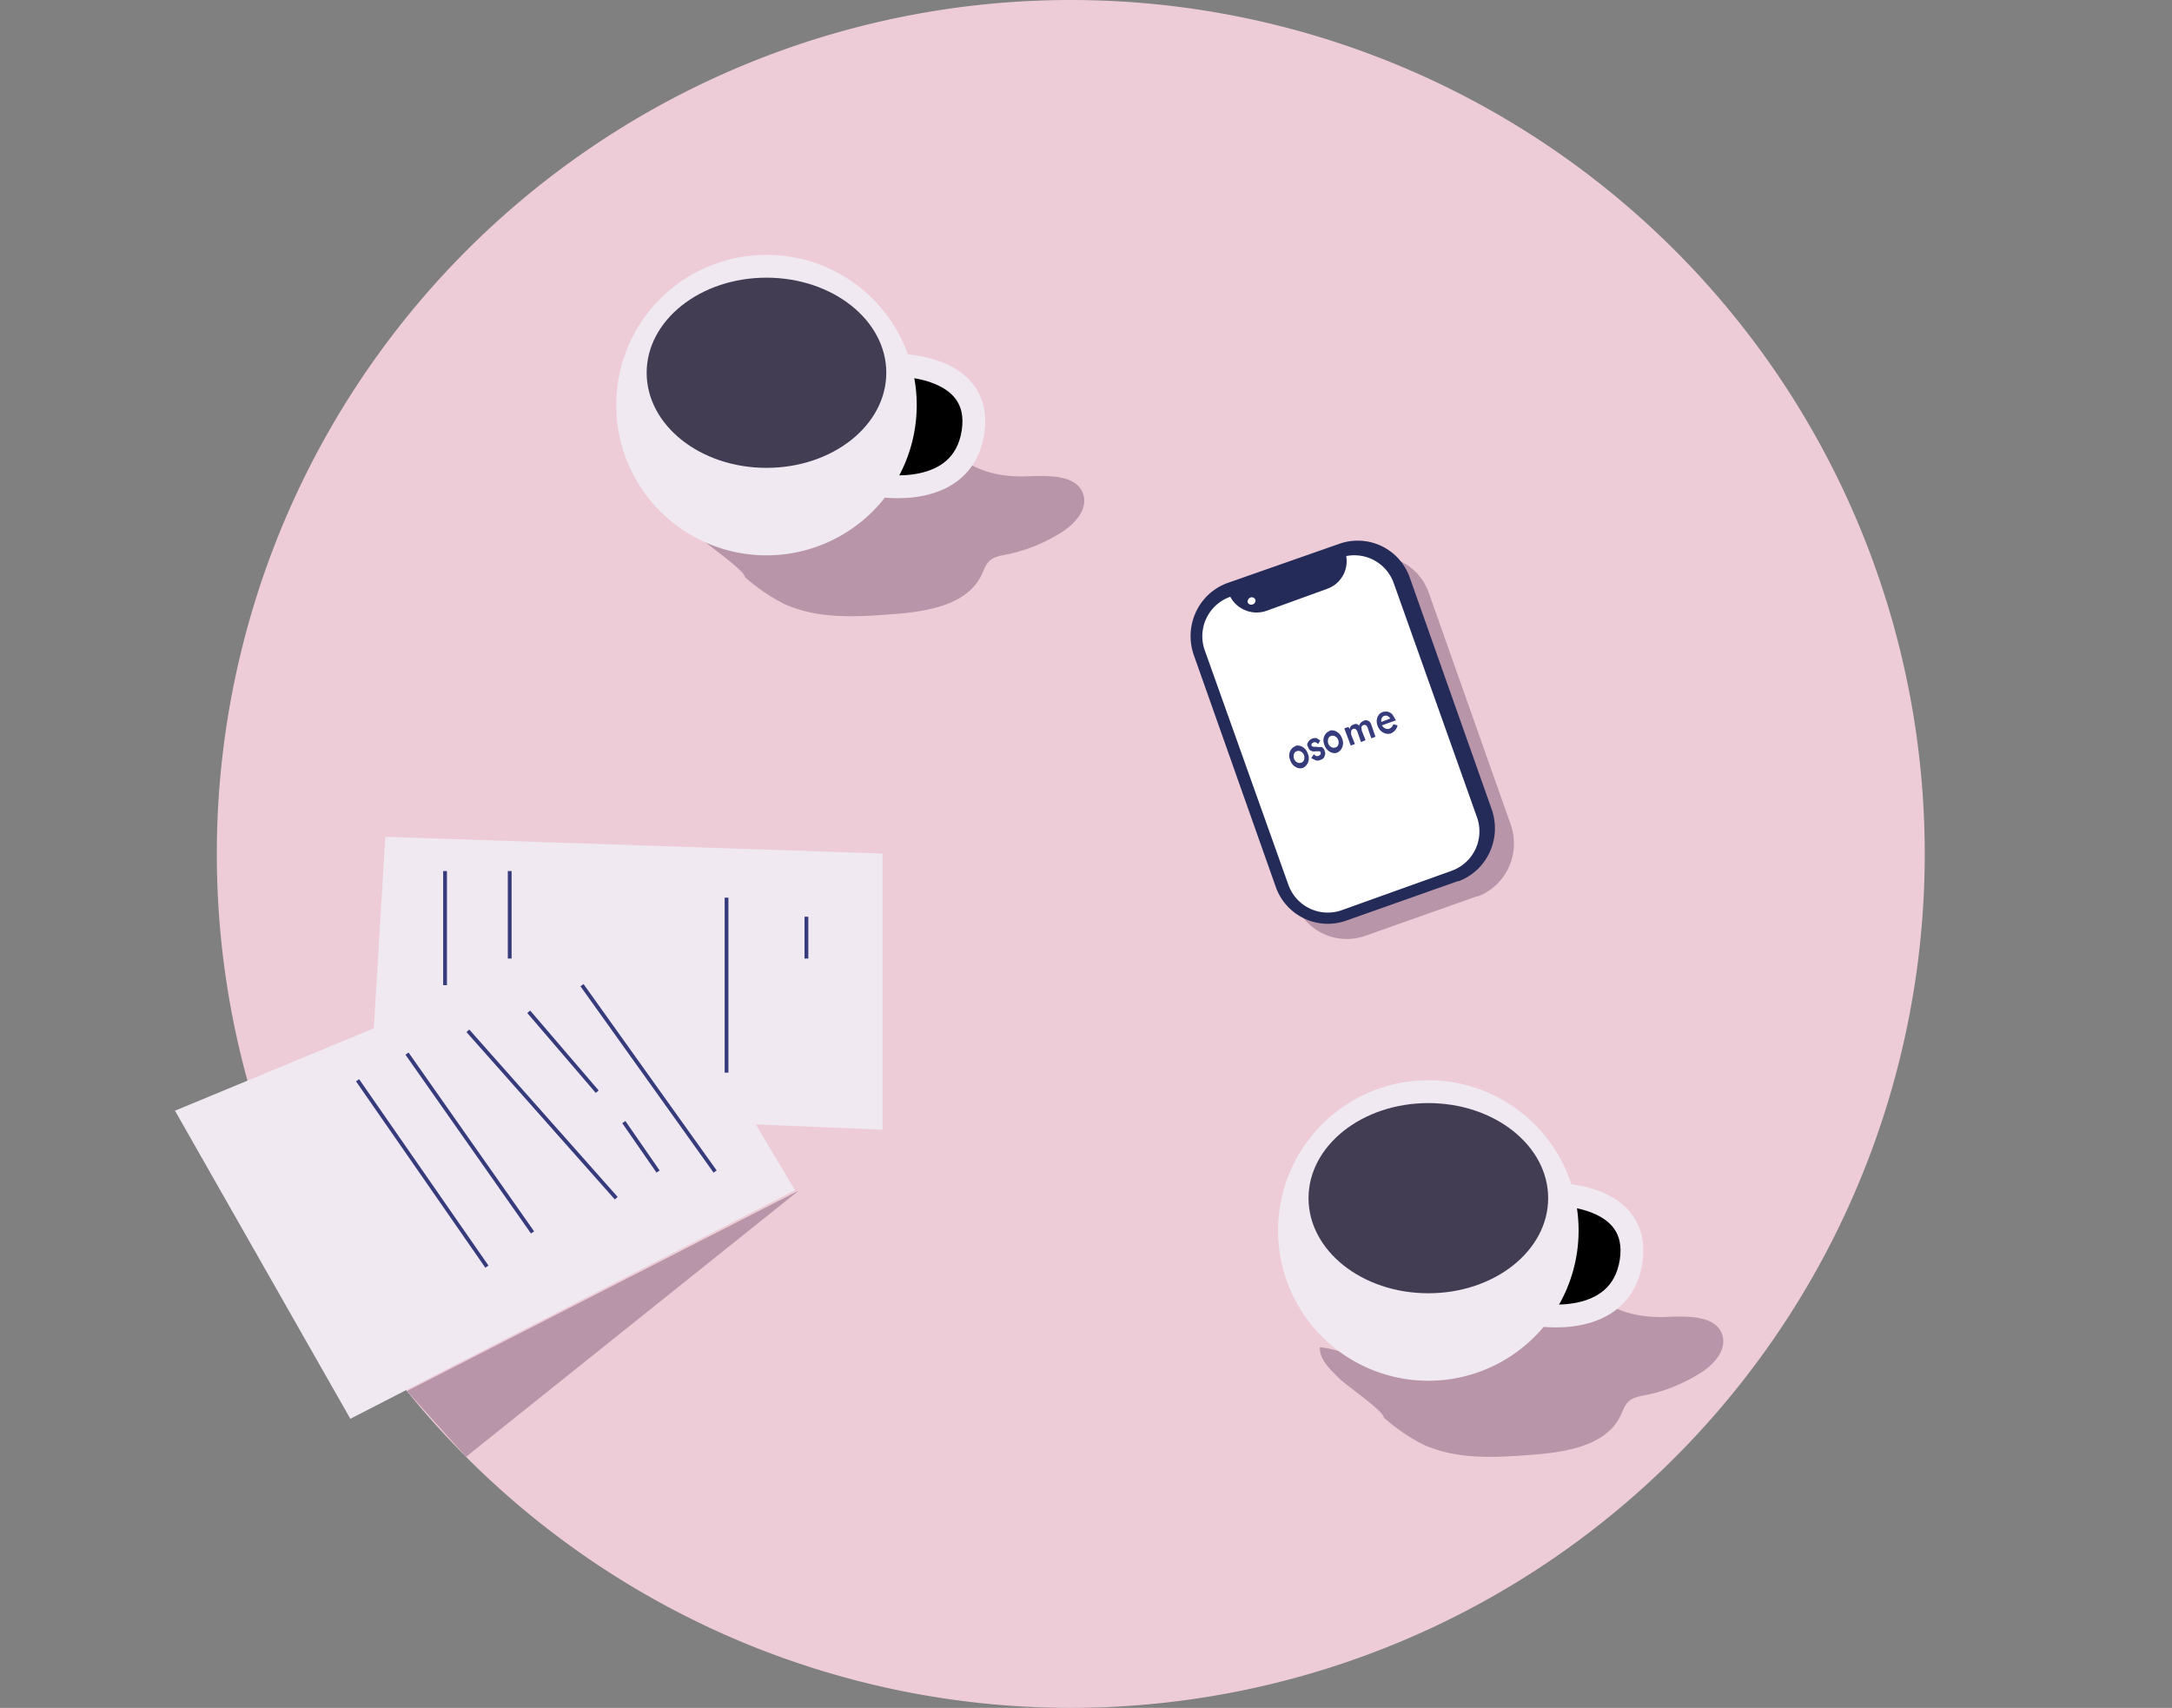
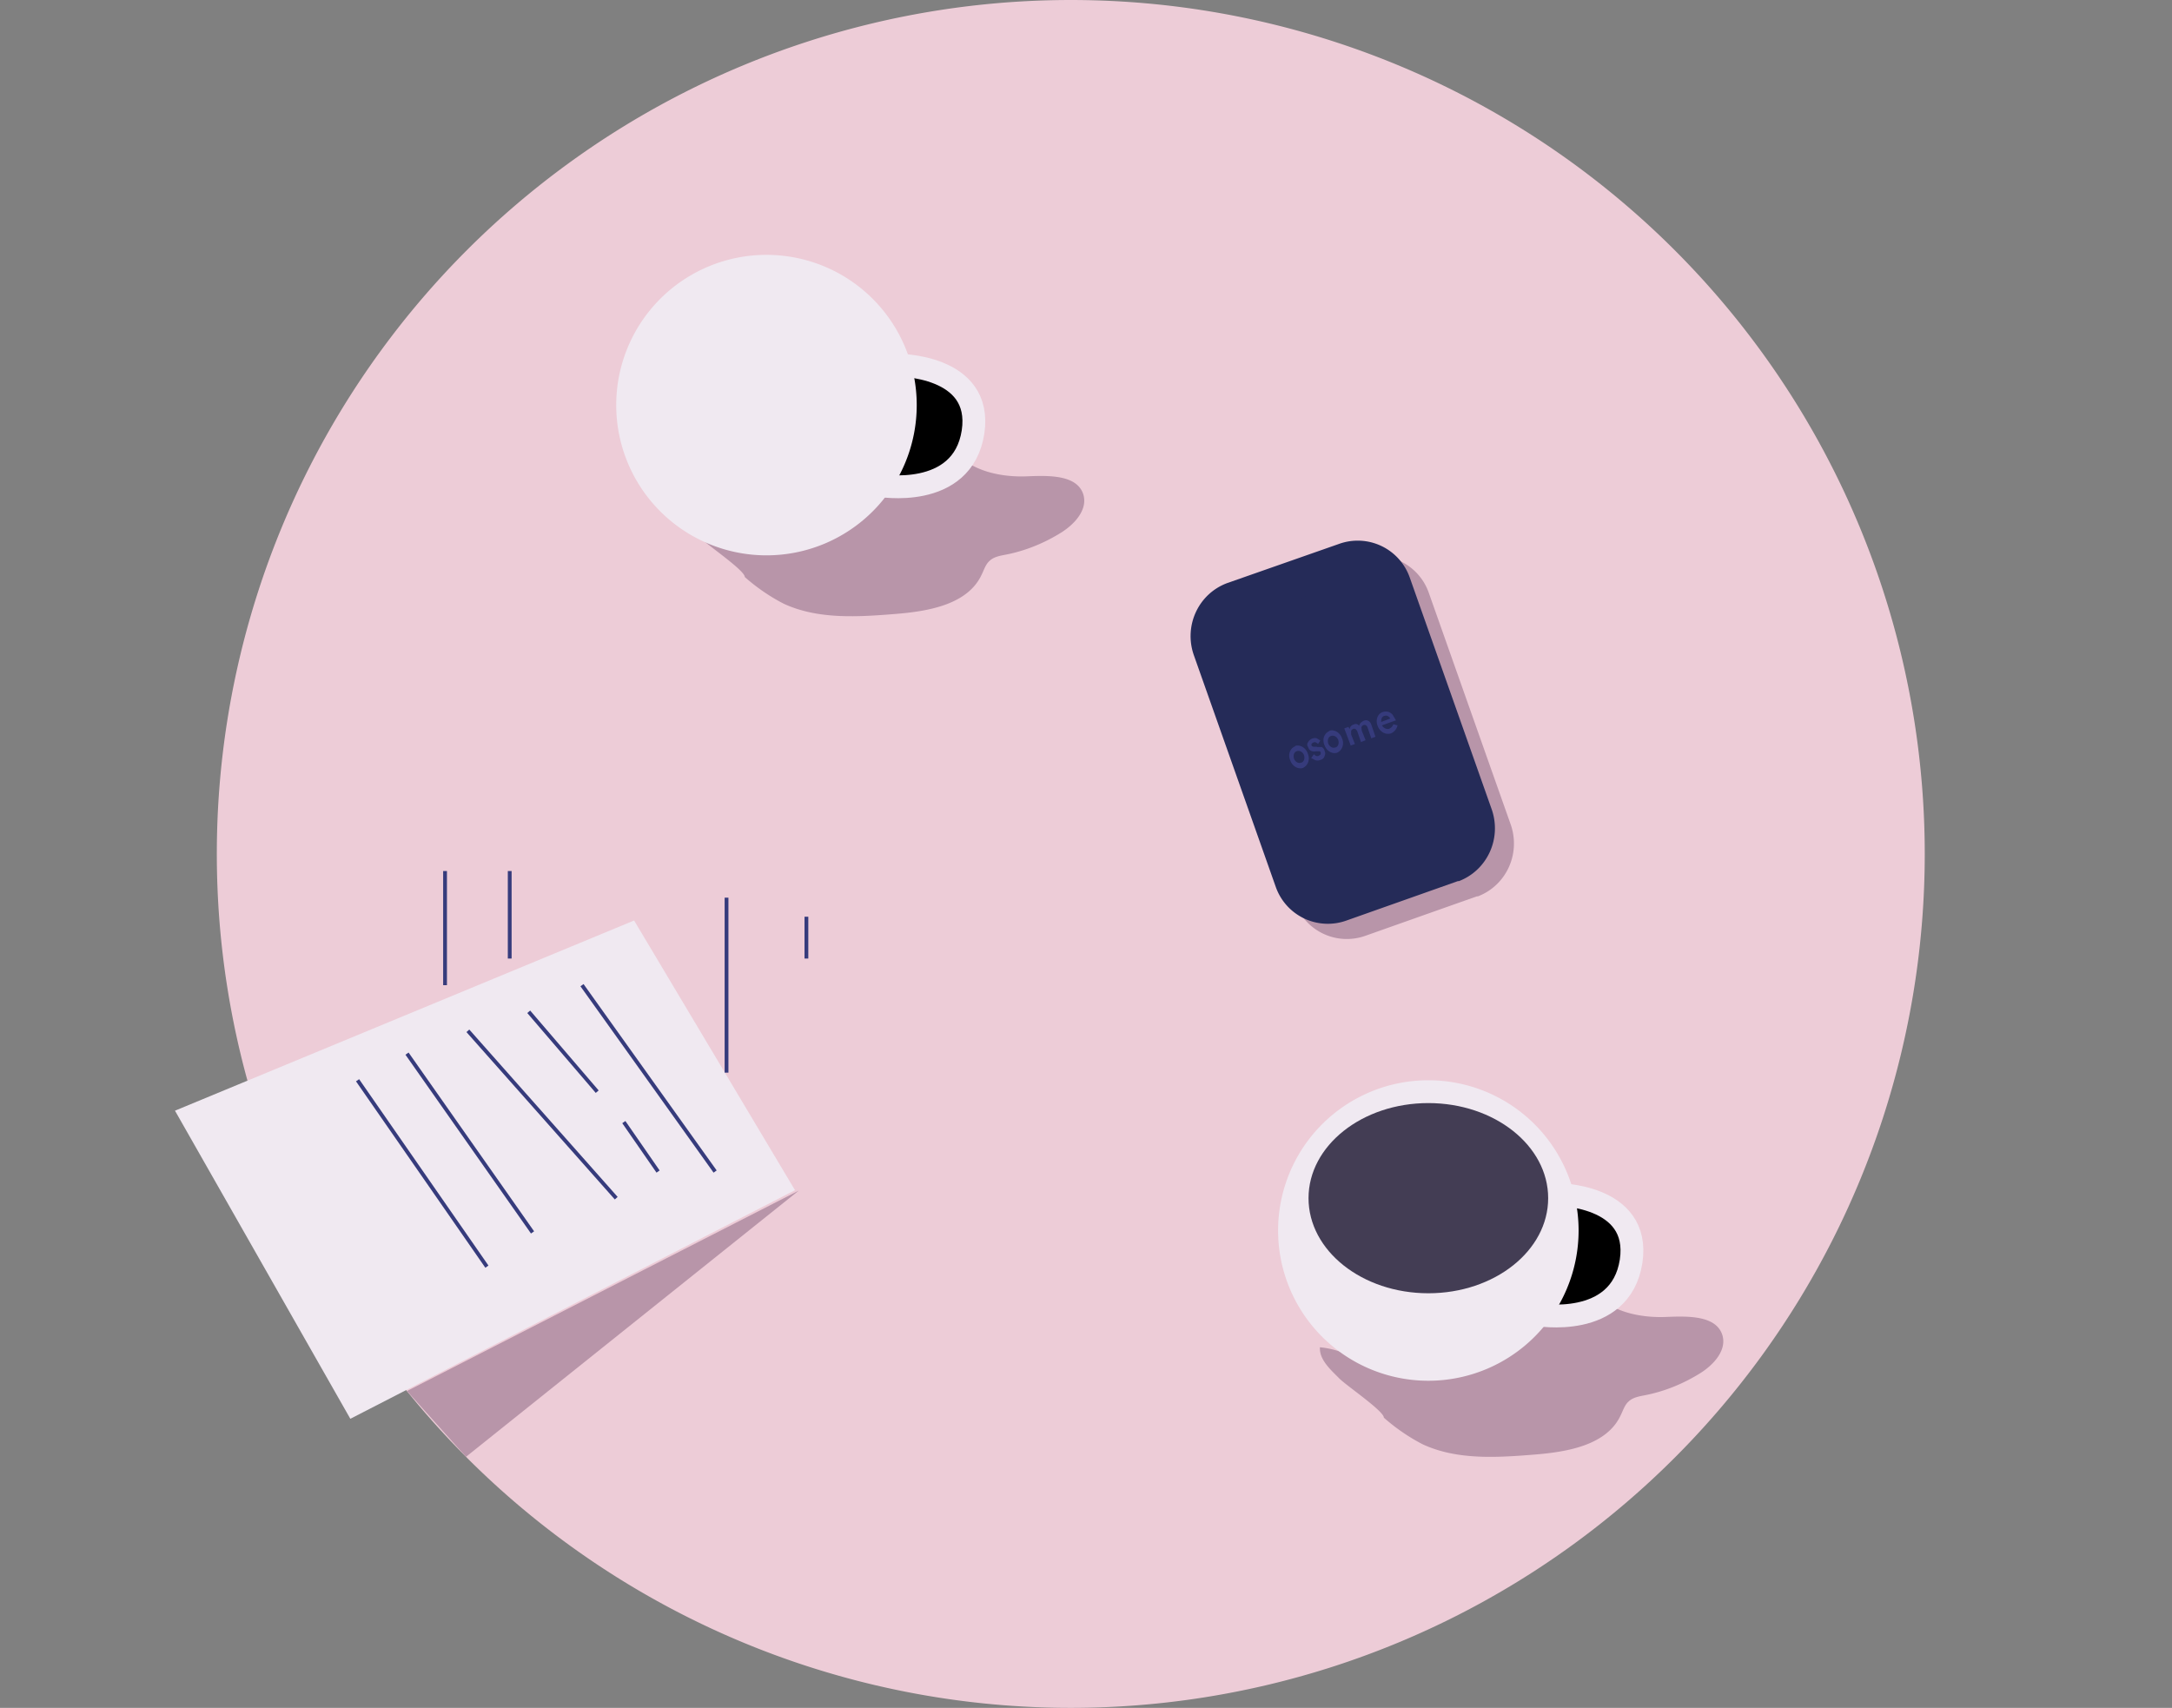
<svg xmlns="http://www.w3.org/2000/svg" width="571" height="449">
  <rect width="100%" height="100%" fill="#808080" stroke="none" />
  <g transform="translate(0,-48)">
    <path d="m 506,272.5 a 224.5,224.5 0 1 1 -449,0 224.5,224.5 0 0 1 449,0" fill="#edccd7" />
    <path d="M 46,340 92.1,421 209,360.9 166.7,290 Z" fill="#f0e9f1" />
-     <path d="M 101.3,268 97,339.4 232,345 v -72.6 z" fill="#f0e9f1" />
    <path d="m 195.8,199.7 a 50,50 0 0 0 10.2,7 c 9,4.2 19.6,3.5 29.5,2.7 8.7,-0.7 19,-2.5 22.6,-10.4 0.6,-1.2 1,-2.6 2,-3.5 1.1,-1.1 2.8,-1.4 4.4,-1.7 5.1,-1 10,-3 14.5,-5.8 3.5,-2.2 7,-6 5.8,-10 -1.6,-5.1 -8.8,-5 -14.2,-4.8 -7.4,0.4 -15.4,-1.3 -20.2,-7 -5.2,-6 -6.6,-16 -14.1,-18.2 A 78.5,78.5 0 0 1 226,174.6 c -5.5,7.9 -14.5,14 -24,13.3 -8.2,-0.5 -15.2,-6 -23,-6.7 -0.2,3.2 2.7,5.8 4.9,8 1.6,1.8 11.9,8.7 11.9,10.5 m 168,221 a 50,50 0 0 0 10.2,7 c 9,4.2 19.6,3.5 29.5,2.7 8.7,-0.7 19,-2.5 22.6,-10.4 0.6,-1.2 1,-2.6 2,-3.5 1.1,-1.1 2.8,-1.4 4.4,-1.7 5.1,-1 10,-3 14.5,-5.8 3.5,-2.2 7,-6 5.8,-10 -1.6,-5.1 -8.8,-5 -14.2,-4.8 -7.4,0.4 -15.4,-1.3 -20.2,-7 -5.2,-6 -6.6,-16 -14.1,-18.2 A 78.5,78.5 0 0 1 394,395.6 c -5.5,7.9 -14.5,14 -24,13.3 -8.2,-0.5 -15.2,-6 -23,-6.7 -0.2,3.2 2.7,5.8 4.9,8 1.6,1.8 11.9,8.7 11.9,10.5" fill="#b895a9" />
    <path d="m 231,175.6 c 0,0 22,4 24.8,-14 2.7,-17.8 -20,-17.6 -20,-17.6" stroke="#f0e9f1" stroke-width="6" stroke-linecap="round" stroke-linejoin="round" />
    <path d="m 241,154.5 a 39.5,39.5 0 1 1 -79,0 39.5,39.5 0 0 1 79,0" fill="#f0e9f1" />
-     <path d="m 233,146 c 0,13.8 -14.1,25 -31.5,25 -17.4,0 -31.5,-11.2 -31.5,-25 0,-13.8 14.1,-25 31.5,-25 17.4,0 31.5,11.2 31.5,25" fill="#433d54" />
    <path d="m 404,393.6 c 0,0 22,4 24.8,-14 2.7,-17.8 -20,-17.6 -20,-17.6" stroke="#f0e9f1" stroke-width="6" stroke-linecap="round" stroke-linejoin="round" />
    <path d="m 415,371.5 a 39.5,39.5 0 1 1 -79,0 39.5,39.5 0 0 1 79,0" fill="#f0e9f1" />
    <path d="m 407,363 c 0,13.8 -14.1,25 -31.5,25 -17.4,0 -31.5,-11.2 -31.5,-25 0,-13.8 14.1,-25 31.5,-25 17.4,0 31.5,11.2 31.5,25" fill="#433d54" />
    <path d="M 388.4,283.6 359,294 a 14.5,14.5 0 0 1 -18.6,-8.8 l -21.6,-61.1 c -2.6,-7.7 1.3,-16 8.8,-18.8 L 357,195 a 14.5,14.5 0 0 1 18.6,8.8 l 21.6,61.1 c 2.6,7.7 -1.3,16 -8.8,18.8" fill="#b895a9" />
    <path d="M 383.4,279.6 354,290 a 14.5,14.5 0 0 1 -18.6,-8.8 l -21.6,-61.1 c -2.6,-7.7 1.3,-16 8.8,-18.8 L 352,191 a 14.5,14.5 0 0 1 18.6,8.8 l 21.6,61.1 c 2.6,7.7 -1.3,16 -8.8,18.8" fill="#252b58" />
-     <path d="m 352.4,194.6 -29,10.3 a 11,11 0 0 0 -6.7,14 l 22,61.7 a 11,11 0 0 0 14,6.7 l 29,-10.4 a 11,11 0 0 0 6.6,-14 l -21.9,-61.6 a 11,11 0 0 0 -14,-6.7 z" fill="#ffffff" />
    <path d="m 348.9,202.8 -16,5.8 c -4,1.4 -8.5,-0.7 -9.9,-4.7 L 353.6,193 c 1.4,4 -0.7,8.4 -4.7,9.8" fill="#252b58" />
-     <path d="m 330,205.6 a 1,1 0 0 1 -0.7,1.3 c -0.5,0.2 -1,0 -1.3,-0.5 -0.1,-0.5 0.2,-1.1 0.7,-1.3 0.5,-0.2 1,0 1.3,0.5" fill="#ffffff" />
    <path d="M 122.5,431 210,361 107,413.7 Z" fill="#b895a9" />
    <path d="m 153,307 35,49 m -49,-42 18,21 m 7,8 9,13 m -50,-37 39,44 m -55,-38 33,47 m -46,-40 34,49 M 117,277 v 30 m 17,-30 v 23 m 57,-16 v 46 m 21,-41 v 11" stroke="#363b7c" />
    <path d="m 346.2,244.3 c -0.8,0.1 -1.3,0 -1.4,-0.3 -0.1,-0.3 0,-0.6 0.5,-0.8 0.4,-0.2 0.8,0 1.2,0.4 l 0.6,-0.9 -0.9,-0.6 a 2,2 0 0 0 -1.3,0.1 2,2 0 0 0 -1,0.9 1,1 0 0 0 0,1.3 c 0.2,0.9 1,1.3 2.1,1.1 h 0.8 c 0.2,0 0.4,0.2 0.4,0.3 v 0.5 l -0.5,0.4 a 1,1 0 0 1 -0.8,0 l -0.5,-0.4 -0.7,1 1,0.5 c 0.4,0.2 0.9,0.2 1.4,0 0.6,-0.2 1,-0.5 1.1,-1 0.2,-0.4 0.3,-0.9 0,-1.4 0,-0.4 -0.3,-0.7 -0.7,-1 h -1.3 z m 14.3,-5.8 1.1,3.2 -1.1,0.4 -1,-2.9 c -0.2,-0.5 -0.6,-0.7 -1,-0.6 -0.3,0.1 -0.5,0.3 -0.6,0.6 l 0.1,0.9 1,2.5 -1.2,0.5 -1,-2.9 c -0.3,-0.5 -0.6,-0.7 -1,-0.6 -0.3,0.1 -0.5,0.3 -0.6,0.6 v 0.9 l 1,2.5 -1.1,0.4 -1.7,-4.5 1.1,-0.4 0.3,0.6 c 0.1,-0.6 0.4,-1 1,-1.2 0.6,-0.3 1.1,-0.2 1.5,0.3 0.2,-0.7 0.6,-1 1.2,-1.3 0.4,-0.2 0.8,-0.2 1.2,0 0.4,0.2 0.6,0.5 0.8,1 z m -9.5,6 c -0.6,0.3 -1.5,-0.2 -1.8,-1 -0.3,-0.9 0,-1.8 0.7,-2 0.7,-0.3 1.6,0.2 1.9,1 0.3,0.9 0,1.8 -0.7,2 z m -1.5,-4.3 c -1.3,0.5 -2,2.1 -1.3,3.7 0.5,1.5 2,2.4 3.3,2 1.3,-0.6 2,-2.2 1.3,-3.8 -0.5,-1.5 -2,-2.4 -3.3,-2 z m -7.5,8.3 c -0.6,0.3 -1.5,-0.2 -1.8,-1 -0.3,-0.9 0,-1.8 0.7,-2 0.7,-0.3 1.6,0.2 1.9,1 0.3,0.9 0,1.8 -0.7,2 z m -1.5,-4.3 c -1.3,0.5 -2,2.1 -1.3,3.7 0.5,1.5 2,2.4 3.3,2 1.3,-0.6 2,-2.2 1.3,-3.8 -0.5,-1.5 -2,-2.4 -3.3,-2 z m 23.5,-8 c 0.6,-0.2 1.1,0.1 1.5,0.7 l -2.4,0.9 v -0.2 c 0,-0.6 0.2,-1.2 0.8,-1.4 z m 3,1.2 -0.9,-1.5 c -0.7,-0.8 -1.6,-1 -2.6,-0.7 -1.3,0.4 -2,2.1 -1.3,3.7 0.5,1.4 2,2.4 3.5,1.9 a 3,3 0 0 0 1.7,-2.1 l -1.1,-0.3 a 2,2 0 0 1 -1.1,1.2 c -0.7,0.2 -1.5,-0.2 -1.9,-0.9 l 3.6,-1.3 z" fill="#363b7c" />
  </g>
</svg>